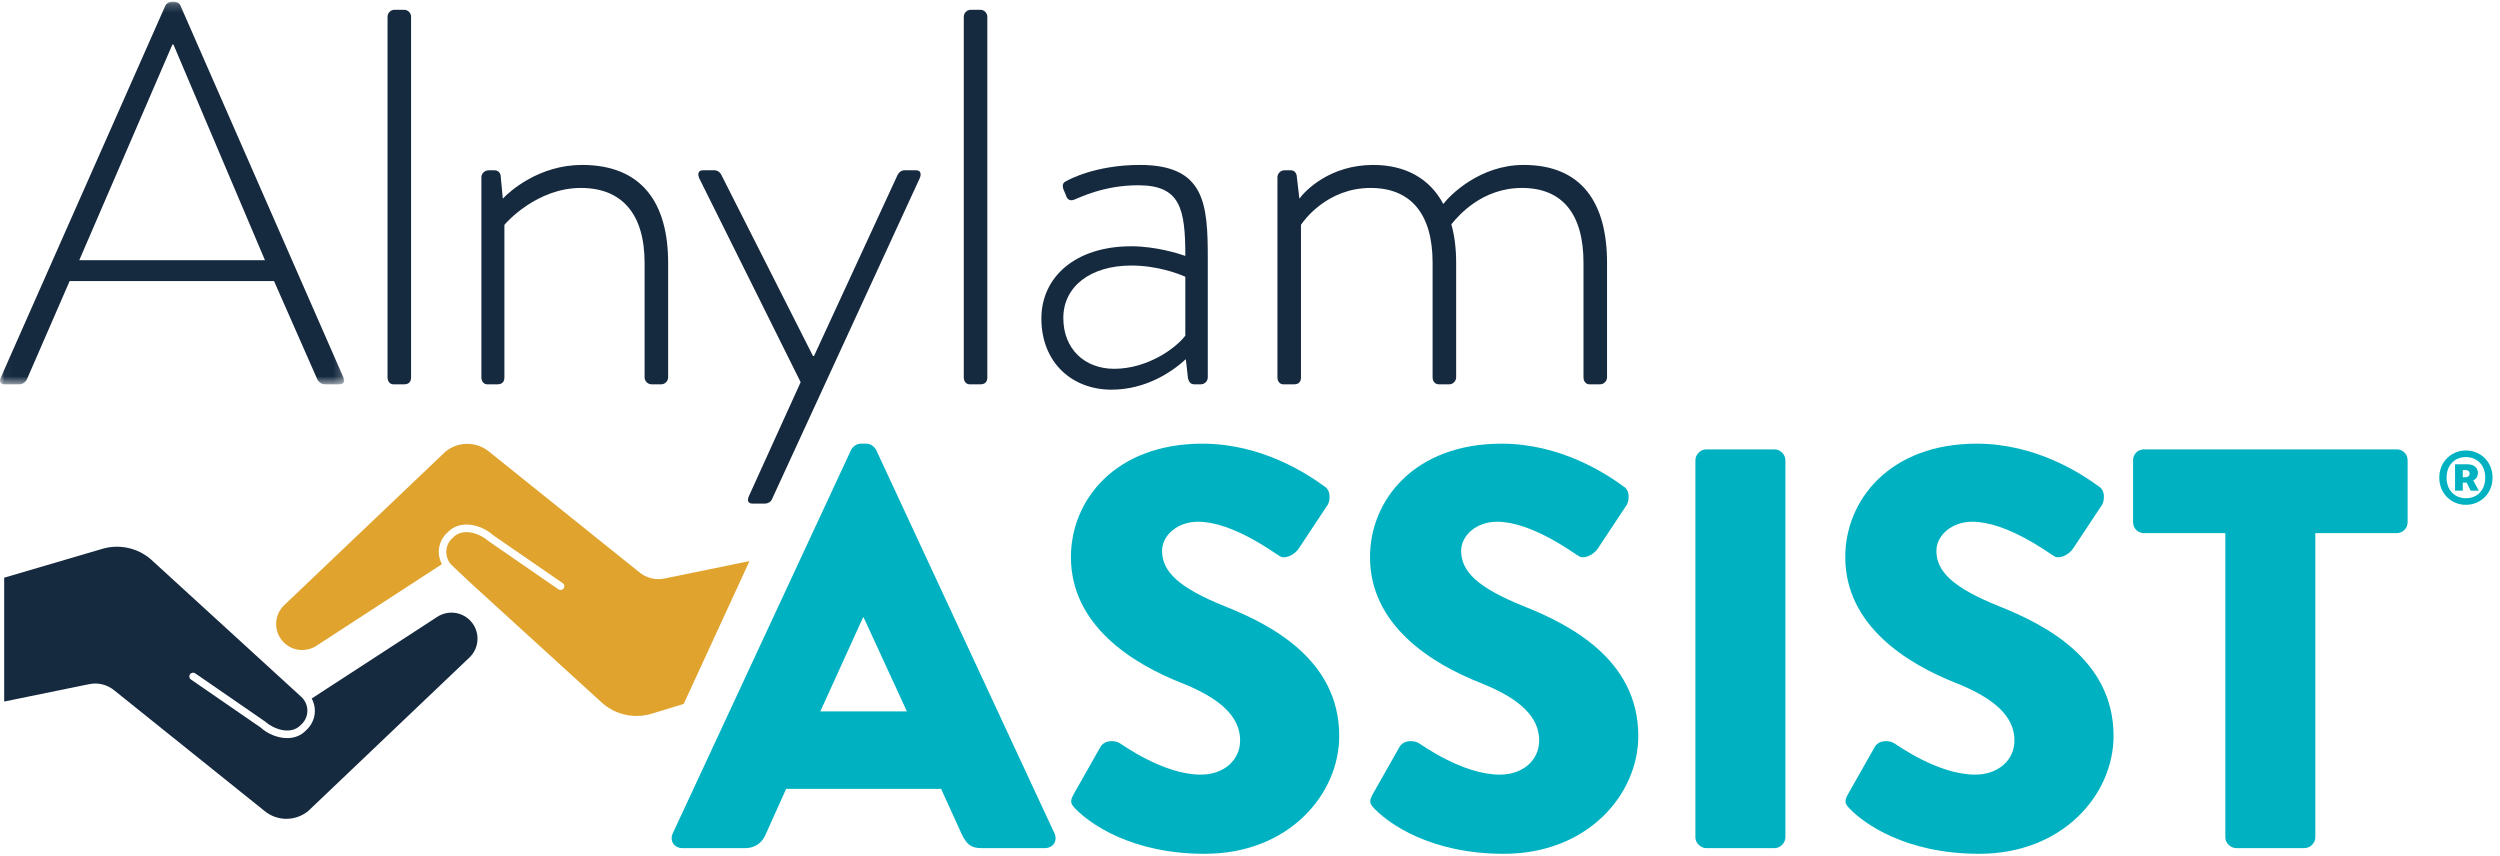
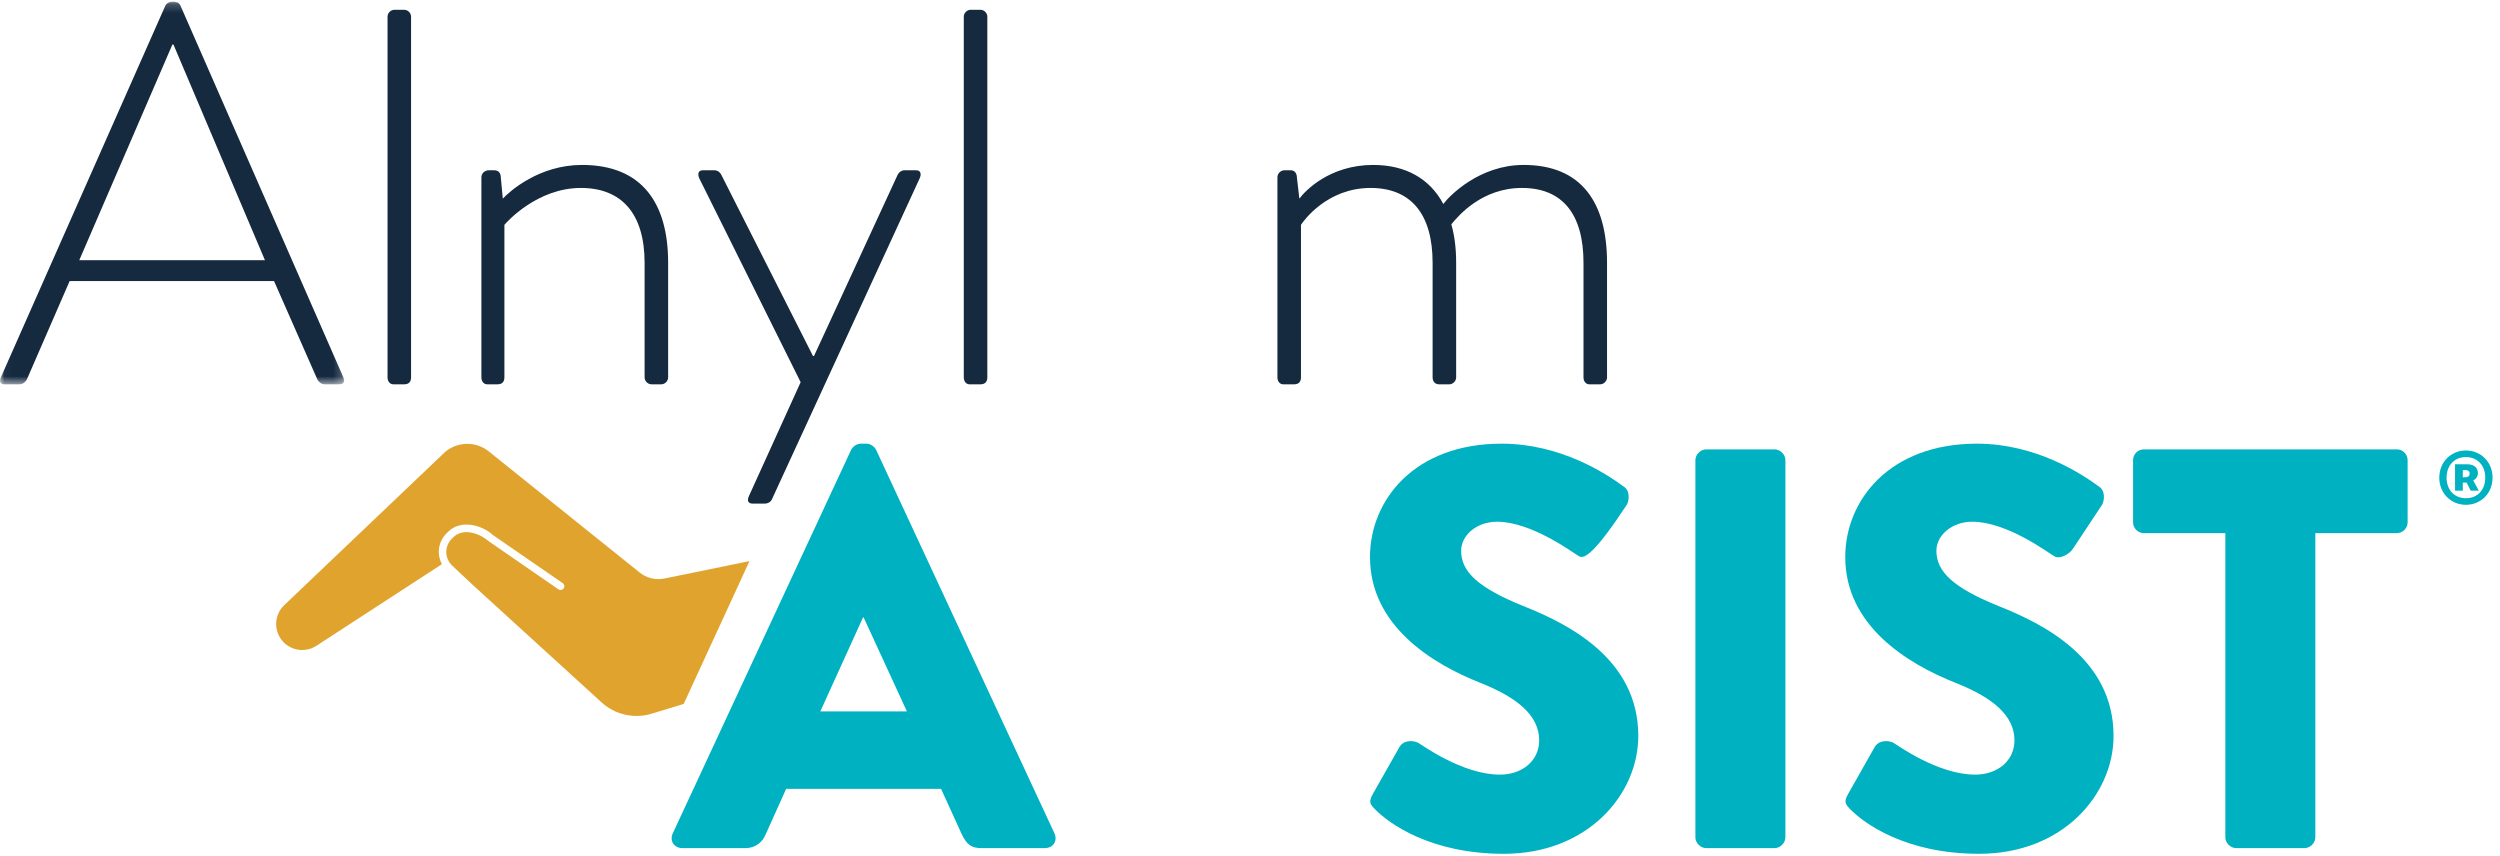
<svg xmlns="http://www.w3.org/2000/svg" xmlns:xlink="http://www.w3.org/1999/xlink" width="289px" height="99px" viewBox="0 0 289 99" version="1.1">
  <title>AlnylamAssist_Reg_PMS</title>
  <desc>Created with Sketch.</desc>
  <defs>
    <polygon id="path-1" points="0.042 0.202 39.783 0.202 39.783 44.428 0.042 44.428" />
  </defs>
  <g id="Desktop-Interior-pages" stroke="none" stroke-width="1" fill="none" fill-rule="evenodd">
    <g id="4.0-Get-support" transform="translate(-382, -1580)">
      <g id="alnylam-assist" transform="translate(183, 1511)">
        <g id="Group" transform="translate(199, 69)">
          <g id="AlnylamAssist_Reg_PMS">
            <g id="Group-3">
              <mask id="mask-2" fill="white">
                <use xlink:href="#path-1" />
              </mask>
              <g id="Clip-2" />
              <path d="M30.628,30.077 L20.051,5.15 L19.928,5.15 L9.164,30.077 L30.628,30.077 Z M0.072,43.686 L19.122,0.635 C19.247,0.386 19.556,0.202 19.865,0.202 L20.051,0.202 C20.36,0.202 20.67,0.263 20.854,0.635 L39.721,43.686 C39.844,44.057 39.844,44.428 39.164,44.428 L37.555,44.428 C37.122,44.428 36.813,44.119 36.689,43.87 L31.678,32.49 L8.051,32.49 L3.102,43.87 C2.978,44.119 2.669,44.428 2.236,44.428 L0.504,44.428 C0.072,44.428 -0.115,44.181 0.072,43.686 L0.072,43.686 Z" id="Fill-1" fill="#15293F" mask="url(#mask-2)" />
            </g>
            <path d="M44.799,1.933 C44.799,1.501 45.17,1.13 45.603,1.13 L46.716,1.13 C47.15,1.13 47.52,1.501 47.52,1.933 L47.52,43.624 C47.52,44.119 47.273,44.428 46.716,44.428 L45.479,44.428 C45.047,44.428 44.799,44.057 44.799,43.624 L44.799,1.933" id="Fill-4" fill="#15293F" />
            <path d="M55.649,20.49 C55.649,20.057 56.021,19.685 56.516,19.685 L57.134,19.685 C57.567,19.685 57.814,19.933 57.876,20.304 L58.124,22.964 C58.928,22.098 62.329,19.067 67.278,19.067 C74.206,19.067 77.237,23.458 77.237,30.387 L77.237,43.624 C77.237,44.057 76.866,44.428 76.434,44.428 L75.32,44.428 C74.887,44.428 74.516,44.057 74.516,43.624 L74.516,30.387 C74.516,24.696 71.856,21.727 67.156,21.727 C62.083,21.727 58.558,25.686 58.309,25.994 L58.309,43.624 C58.309,44.119 58.062,44.428 57.505,44.428 L56.33,44.428 C55.898,44.428 55.649,44.057 55.649,43.624 L55.649,20.49" id="Fill-5" fill="#15293F" />
            <path d="M80.865,20.675 C80.618,20.18 80.679,19.685 81.236,19.685 L82.597,19.685 C82.906,19.685 83.216,19.872 83.401,20.243 L93.978,41.15 L94.102,41.15 L103.751,20.243 C103.937,19.872 104.247,19.685 104.555,19.685 L105.916,19.685 C106.473,19.685 106.535,20.18 106.287,20.675 L89.233,57.723 C89.109,58.033 88.739,58.217 88.429,58.217 L87.007,58.217 C86.512,58.217 86.326,57.908 86.573,57.352 L92.555,44.181 L80.865,20.675" id="Fill-6" fill="#15293F" />
            <path d="M111.413,1.933 C111.413,1.501 111.785,1.13 112.218,1.13 L113.331,1.13 C113.765,1.13 114.135,1.501 114.135,1.933 L114.135,43.624 C114.135,44.119 113.888,44.428 113.331,44.428 L112.094,44.428 C111.661,44.428 111.413,44.057 111.413,43.624 L111.413,1.933" id="Fill-7" fill="#15293F" />
-             <path d="M128.796,42.634 C132.57,42.634 135.848,40.345 137.022,38.799 L137.022,31.994 C136.219,31.624 133.744,30.696 130.775,30.696 C126.075,30.696 122.92,33.109 122.92,36.758 C122.92,40.345 125.394,42.634 128.796,42.634 Z M130.775,28.469 C133.62,28.469 136.342,29.336 137.022,29.583 C137.022,24.14 136.465,21.417 131.579,21.417 C127.497,21.417 124.713,22.903 124.157,23.087 C123.661,23.273 123.353,23.026 123.228,22.593 L122.92,21.851 C122.734,21.294 122.982,21.047 123.291,20.923 C123.477,20.798 126.631,19.067 131.764,19.067 C139.311,19.067 139.62,23.583 139.62,29.892 L139.62,43.624 C139.62,44.057 139.25,44.428 138.816,44.428 L138.074,44.428 C137.64,44.428 137.455,44.181 137.332,43.747 L137.084,41.52 C135.476,43.005 132.444,45.046 128.486,45.046 C123.908,45.046 120.383,41.892 120.383,36.819 C120.383,32.056 124.28,28.469 130.775,28.469 L130.775,28.469 Z" id="Fill-8" fill="#15293F" />
            <path d="M147.671,20.49 C147.671,20.057 148.043,19.685 148.476,19.685 L149.218,19.685 C149.589,19.685 149.836,19.933 149.898,20.304 L150.207,22.964 C150.888,22.036 153.733,19.067 158.744,19.067 C162.518,19.067 165.301,20.675 166.846,23.583 C167.588,22.593 171.053,19.067 176.125,19.067 C182.866,19.067 185.774,23.458 185.774,30.387 L185.774,43.624 C185.774,44.057 185.403,44.428 184.97,44.428 L183.734,44.428 C183.362,44.428 183.053,44.119 183.053,43.624 L183.053,30.387 C183.053,24.696 180.578,21.727 175.939,21.727 C171.3,21.727 168.579,24.943 167.775,25.933 C168.146,27.232 168.331,28.717 168.331,30.387 L168.331,43.624 C168.331,44.057 167.96,44.428 167.527,44.428 L166.351,44.428 C165.919,44.428 165.609,44.119 165.609,43.624 L165.609,30.387 C165.609,24.696 163.073,21.727 158.434,21.727 C153.425,21.727 150.703,25.5 150.393,25.994 L150.393,43.624 C150.393,44.119 150.146,44.428 149.589,44.428 L148.352,44.428 C147.92,44.428 147.671,44.057 147.671,43.624 L147.671,20.49" id="Fill-9" fill="#15293F" />
            <path d="M76.808,66.877 C75.78,67.087 74.712,66.82 73.905,66.151 L56.553,52.223 C55.084,51.005 52.957,51.002 51.486,52.217 L32.86,69.951 C31.637,71.112 31.606,73.051 32.793,74.25 C33.796,75.265 35.374,75.434 36.572,74.656 L51.087,65.218 C50.855,64.778 50.718,64.289 50.723,63.781 C50.73,62.915 51.108,62.092 51.758,61.523 C53.247,59.965 55.762,60.714 56.994,61.86 L65.049,67.411 C65.246,67.547 65.296,67.817 65.159,68.015 C65.024,68.214 64.754,68.263 64.555,68.126 L56.452,62.536 C55.62,61.768 53.567,60.888 52.357,62.15 C51.865,62.583 51.596,63.171 51.59,63.788 C51.587,64.406 51.845,64.997 52.302,65.412 L54.588,67.561 L69.542,81.197 C71.092,82.61 73.268,83.112 75.28,82.52 L79.036,81.375 L86.64,64.864 L76.808,66.877" id="Fill-10" fill="#E0A42E" />
-             <path d="M54.331,71.713 C53.327,70.698 51.748,70.528 50.551,71.307 L36.036,80.745 C36.268,81.185 36.404,81.674 36.4,82.183 C36.393,83.047 36.015,83.87 35.365,84.44 C34.76,85.072 33.987,85.324 33.199,85.324 C32.044,85.324 30.861,84.785 30.129,84.102 L22.075,78.552 C21.876,78.416 21.827,78.145 21.964,77.948 C22.1,77.75 22.371,77.703 22.567,77.837 L30.673,83.427 C31.503,84.195 33.555,85.076 34.766,83.813 C35.258,83.38 35.527,82.793 35.533,82.175 C35.538,81.558 35.279,80.965 34.822,80.551 L17.405,64.627 C15.869,63.328 13.784,62.873 11.843,63.442 L0.484,66.781 L0.484,81.099 L10.316,79.086 C11.343,78.875 12.411,79.143 13.218,79.813 L30.57,93.74 C32.038,94.959 34.166,94.961 35.637,93.746 L54.263,76.012 C55.486,74.851 55.517,72.912 54.331,71.713" id="Fill-11" fill="#15293F" />
            <path d="M104.839,82.238 L99.834,71.372 L99.768,71.372 L94.83,82.238 L104.839,82.238 Z M77.775,96.33 L98.385,52.013 C98.582,51.618 99.044,51.288 99.505,51.288 L100.163,51.288 C100.624,51.288 101.085,51.618 101.283,52.013 L121.894,96.33 C122.288,97.185 121.761,98.042 120.774,98.042 L113.465,98.042 C112.28,98.042 111.753,97.647 111.16,96.396 L108.789,91.194 L90.878,91.194 L88.508,96.461 C88.179,97.252 87.454,98.042 86.137,98.042 L78.894,98.042 C77.906,98.042 77.379,97.185 77.775,96.33 L77.775,96.33 Z" id="Fill-12" fill="#00B2C1" />
-             <path d="M124.128,91.785 L127.224,86.32 C127.75,85.464 129.001,85.597 129.462,85.925 C129.725,86.057 134.467,89.547 138.813,89.547 C141.447,89.547 143.357,87.901 143.357,85.597 C143.357,82.831 141.051,80.723 136.574,78.945 C130.911,76.706 123.799,72.295 123.799,64.393 C123.799,57.874 128.87,51.288 139.01,51.288 C145.858,51.288 151.127,54.779 153.102,56.227 C153.892,56.689 153.761,57.874 153.497,58.334 L150.139,63.405 C149.678,64.129 148.493,64.722 147.9,64.261 C147.308,63.932 142.5,60.311 138.484,60.311 C136.113,60.311 134.335,61.891 134.335,63.668 C134.335,66.105 136.311,67.949 141.513,70.055 C146.649,72.097 154.814,76.114 154.814,85.07 C154.814,91.851 148.954,98.7 139.274,98.7 C130.714,98.7 125.972,95.144 124.458,93.63 C123.799,92.971 123.601,92.708 124.128,91.785" id="Fill-13" fill="#00B2C1" />
-             <path d="M158.701,91.785 L161.797,86.32 C162.323,85.464 163.574,85.597 164.035,85.925 C164.298,86.057 169.04,89.547 173.385,89.547 C176.019,89.547 177.929,87.901 177.929,85.597 C177.929,82.831 175.624,80.723 171.147,78.945 C165.483,76.706 158.371,72.295 158.371,64.393 C158.371,57.874 163.442,51.288 173.583,51.288 C180.431,51.288 185.7,54.779 187.675,56.227 C188.465,56.689 188.334,57.874 188.07,58.334 L184.712,63.405 C184.25,64.129 183.065,64.722 182.473,64.261 C181.88,63.932 177.073,60.311 173.057,60.311 C170.686,60.311 168.908,61.891 168.908,63.668 C168.908,66.105 170.883,67.949 176.086,70.055 C181.222,72.097 189.387,76.114 189.387,85.07 C189.387,91.851 183.527,98.7 173.847,98.7 C165.286,98.7 160.545,95.144 159.031,93.63 C158.371,92.971 158.174,92.708 158.701,91.785" id="Fill-14" fill="#00B2C1" />
+             <path d="M158.701,91.785 L161.797,86.32 C162.323,85.464 163.574,85.597 164.035,85.925 C164.298,86.057 169.04,89.547 173.385,89.547 C176.019,89.547 177.929,87.901 177.929,85.597 C177.929,82.831 175.624,80.723 171.147,78.945 C165.483,76.706 158.371,72.295 158.371,64.393 C158.371,57.874 163.442,51.288 173.583,51.288 C180.431,51.288 185.7,54.779 187.675,56.227 C188.465,56.689 188.334,57.874 188.07,58.334 C184.25,64.129 183.065,64.722 182.473,64.261 C181.88,63.932 177.073,60.311 173.057,60.311 C170.686,60.311 168.908,61.891 168.908,63.668 C168.908,66.105 170.883,67.949 176.086,70.055 C181.222,72.097 189.387,76.114 189.387,85.07 C189.387,91.851 183.527,98.7 173.847,98.7 C165.286,98.7 160.545,95.144 159.031,93.63 C158.371,92.971 158.174,92.708 158.701,91.785" id="Fill-14" fill="#00B2C1" />
            <path d="M195.987,53.198 C195.987,52.54 196.58,51.947 197.238,51.947 L205.141,51.947 C205.799,51.947 206.392,52.54 206.392,53.198 L206.392,96.791 C206.392,97.448 205.799,98.042 205.141,98.042 L197.238,98.042 C196.58,98.042 195.987,97.448 195.987,96.791 L195.987,53.198" id="Fill-15" fill="#00B2C1" />
            <path d="M213.641,91.785 L216.737,86.32 C217.263,85.464 218.514,85.597 218.975,85.925 C219.239,86.057 223.98,89.547 228.326,89.547 C230.96,89.547 232.87,87.901 232.87,85.597 C232.87,82.831 230.565,80.723 226.087,78.945 C220.424,76.706 213.312,72.295 213.312,64.393 C213.312,57.874 218.383,51.288 228.523,51.288 C235.371,51.288 240.64,54.779 242.615,56.227 C243.405,56.689 243.274,57.874 243.01,58.334 L239.653,63.405 C239.191,64.129 238.006,64.722 237.413,64.261 C236.821,63.932 232.014,60.311 227.997,60.311 C225.626,60.311 223.848,61.891 223.848,63.668 C223.848,66.105 225.824,67.949 231.026,70.055 C236.162,72.097 244.327,76.114 244.327,85.07 C244.327,91.851 238.467,98.7 228.787,98.7 C220.227,98.7 215.485,95.144 213.971,93.63 C213.312,92.971 213.114,92.708 213.641,91.785" id="Fill-16" fill="#00B2C1" />
            <path d="M257.249,61.627 L247.833,61.627 C247.108,61.627 246.582,61.034 246.582,60.376 L246.582,53.198 C246.582,52.54 247.108,51.947 247.833,51.947 L277.07,51.947 C277.794,51.947 278.321,52.54 278.321,53.198 L278.321,60.376 C278.321,61.034 277.794,61.627 277.07,61.627 L267.653,61.627 L267.653,96.791 C267.653,97.448 267.061,98.042 266.402,98.042 L258.5,98.042 C257.842,98.042 257.249,97.448 257.249,96.791 L257.249,61.627" id="Fill-17" fill="#00B2C1" />
            <path d="M285.013,55.17 C285.33,55.17 285.493,54.976 285.493,54.746 C285.493,54.513 285.332,54.342 285.023,54.342 L284.7,54.342 L284.7,55.17 L285.013,55.17 Z M283.803,53.668 L285.188,53.668 C285.907,53.668 286.446,53.988 286.446,54.688 C286.446,55.042 286.269,55.363 285.902,55.534 L286.551,56.723 L285.612,56.723 L285.145,55.791 L284.7,55.791 L284.7,56.723 L283.803,56.723 L283.803,53.668 Z M287.295,55.219 C287.295,53.778 286.366,52.838 285.06,52.838 C283.753,52.838 282.826,53.778 282.826,55.219 C282.826,56.661 283.753,57.595 285.06,57.595 C286.366,57.595 287.295,56.661 287.295,55.219 Z M281.98,55.219 C281.98,53.39 283.358,52.075 285.06,52.075 C286.762,52.075 288.14,53.39 288.14,55.219 C288.14,57.049 286.762,58.357 285.06,58.357 C283.358,58.357 281.98,57.049 281.98,55.219 L281.98,55.219 Z" id="Fill-18" fill="#00B2C1" />
          </g>
        </g>
      </g>
    </g>
  </g>
</svg>